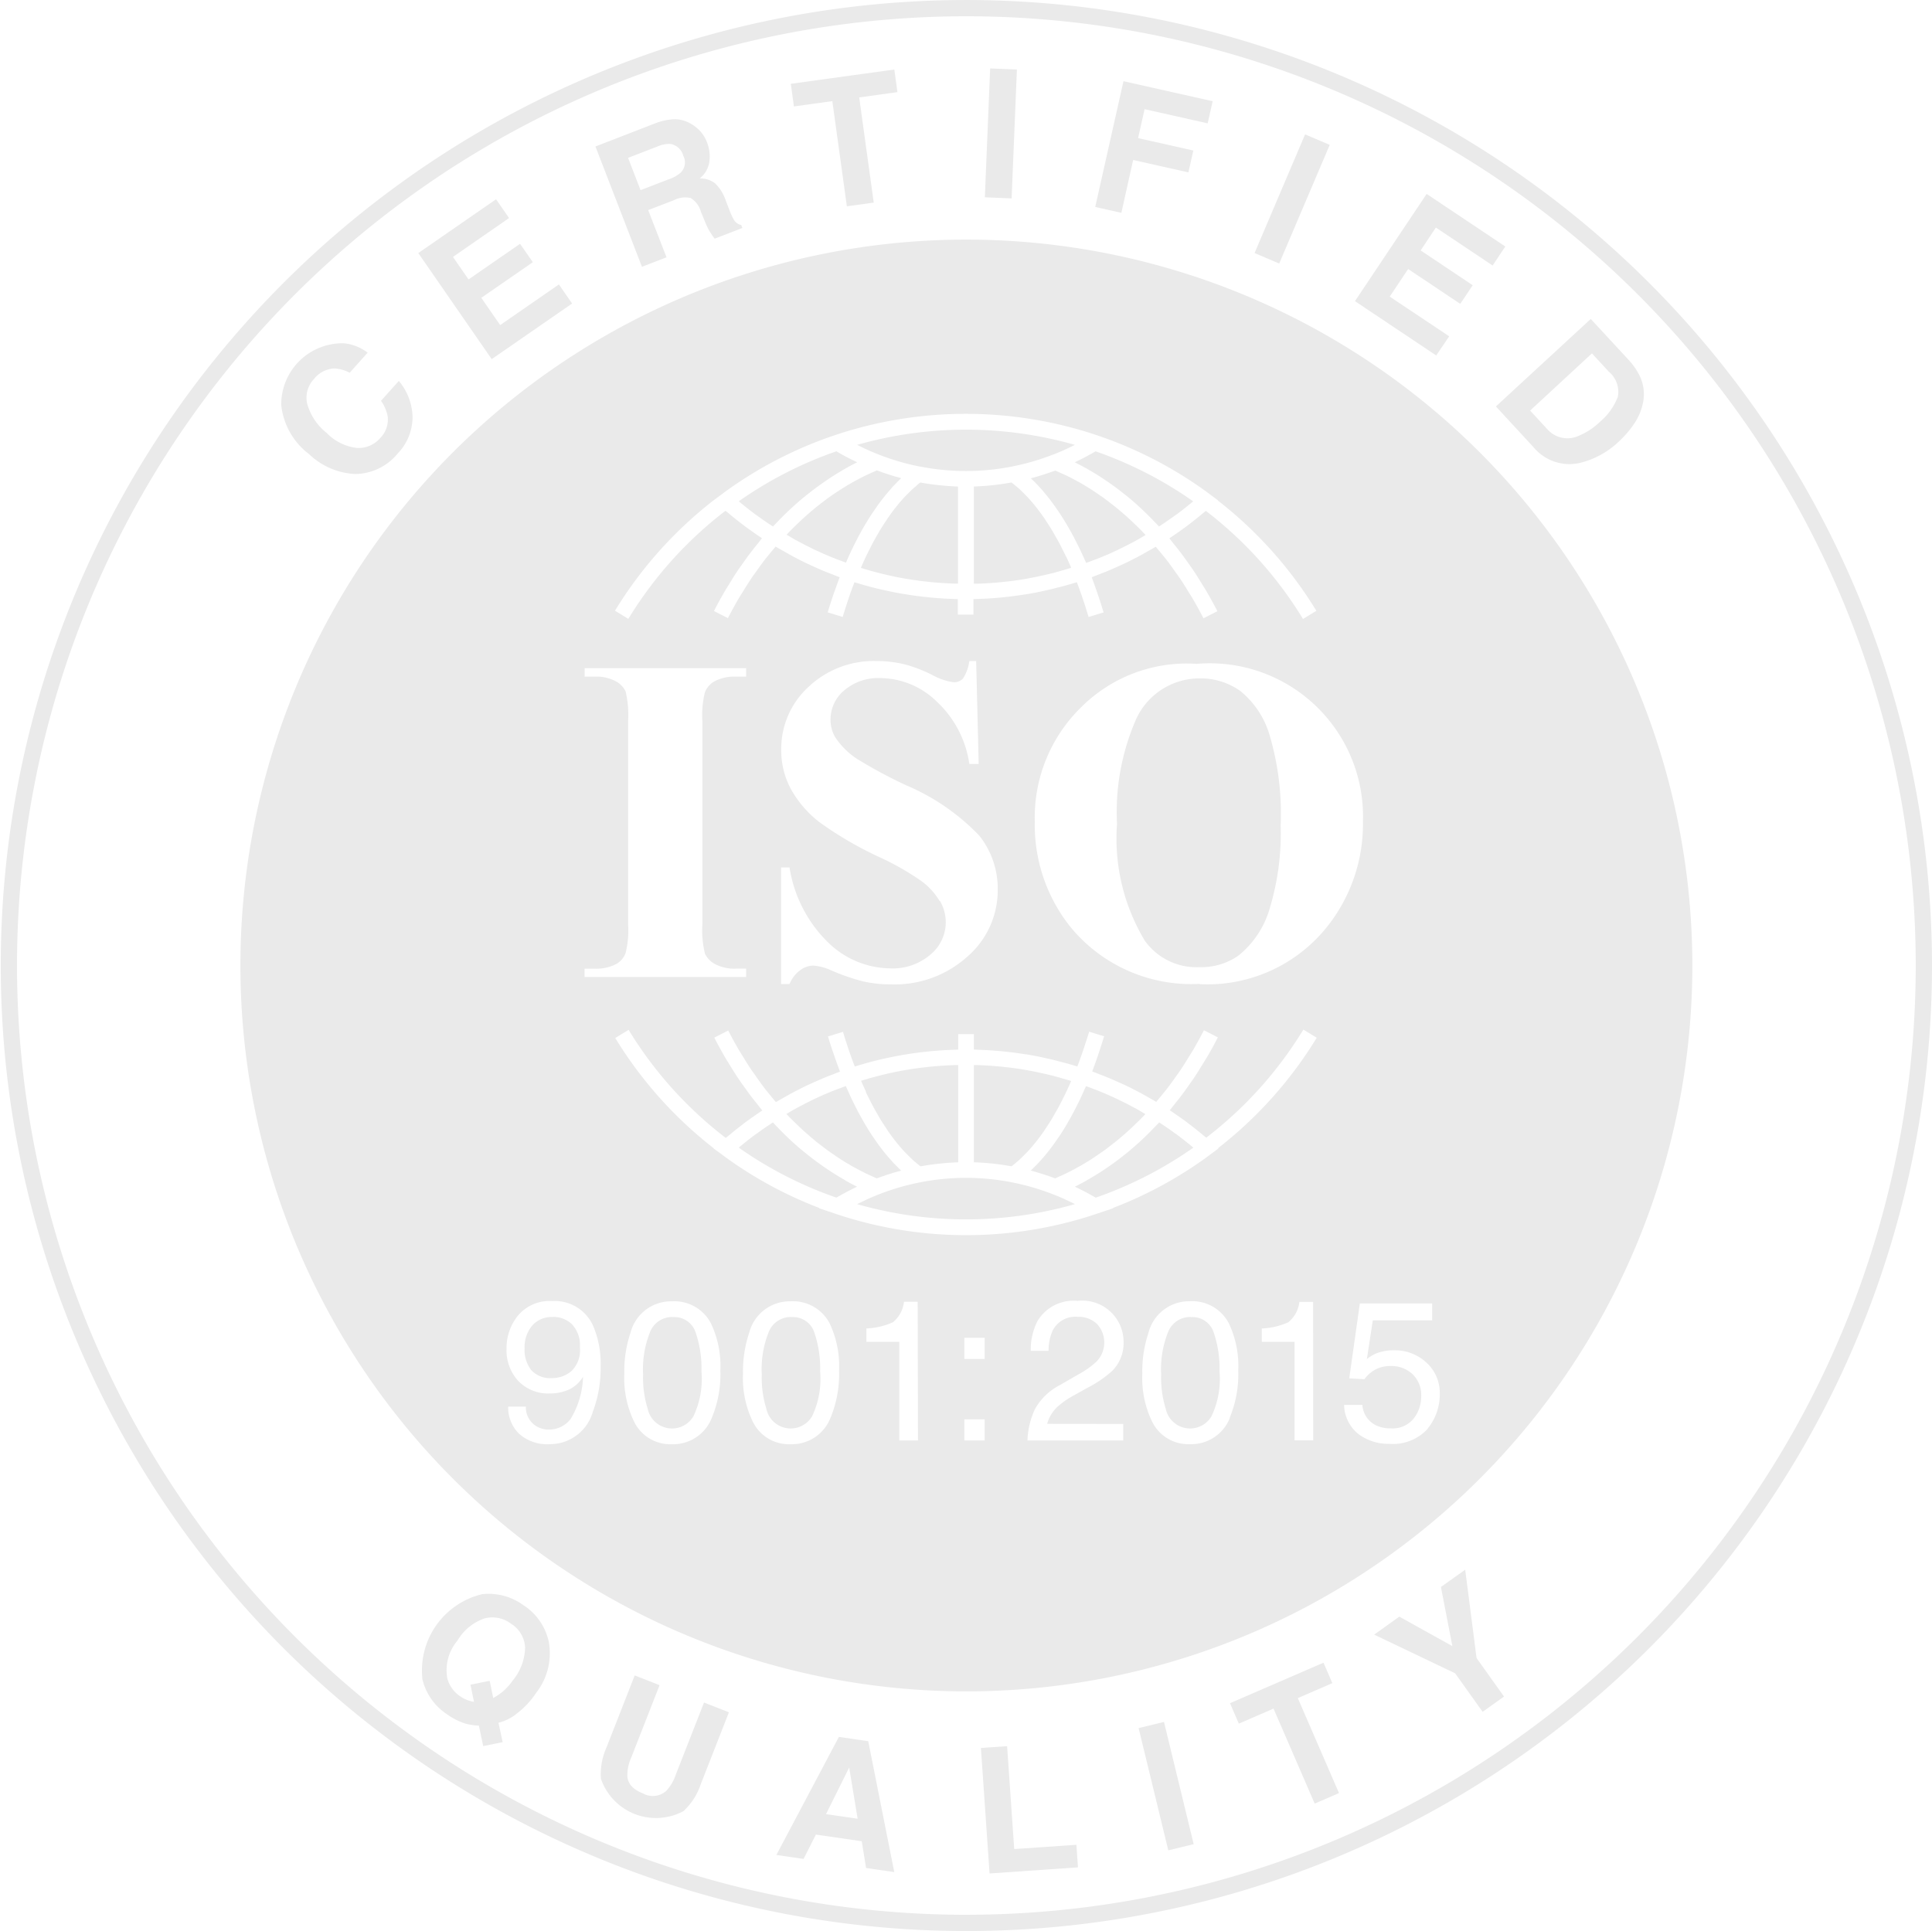
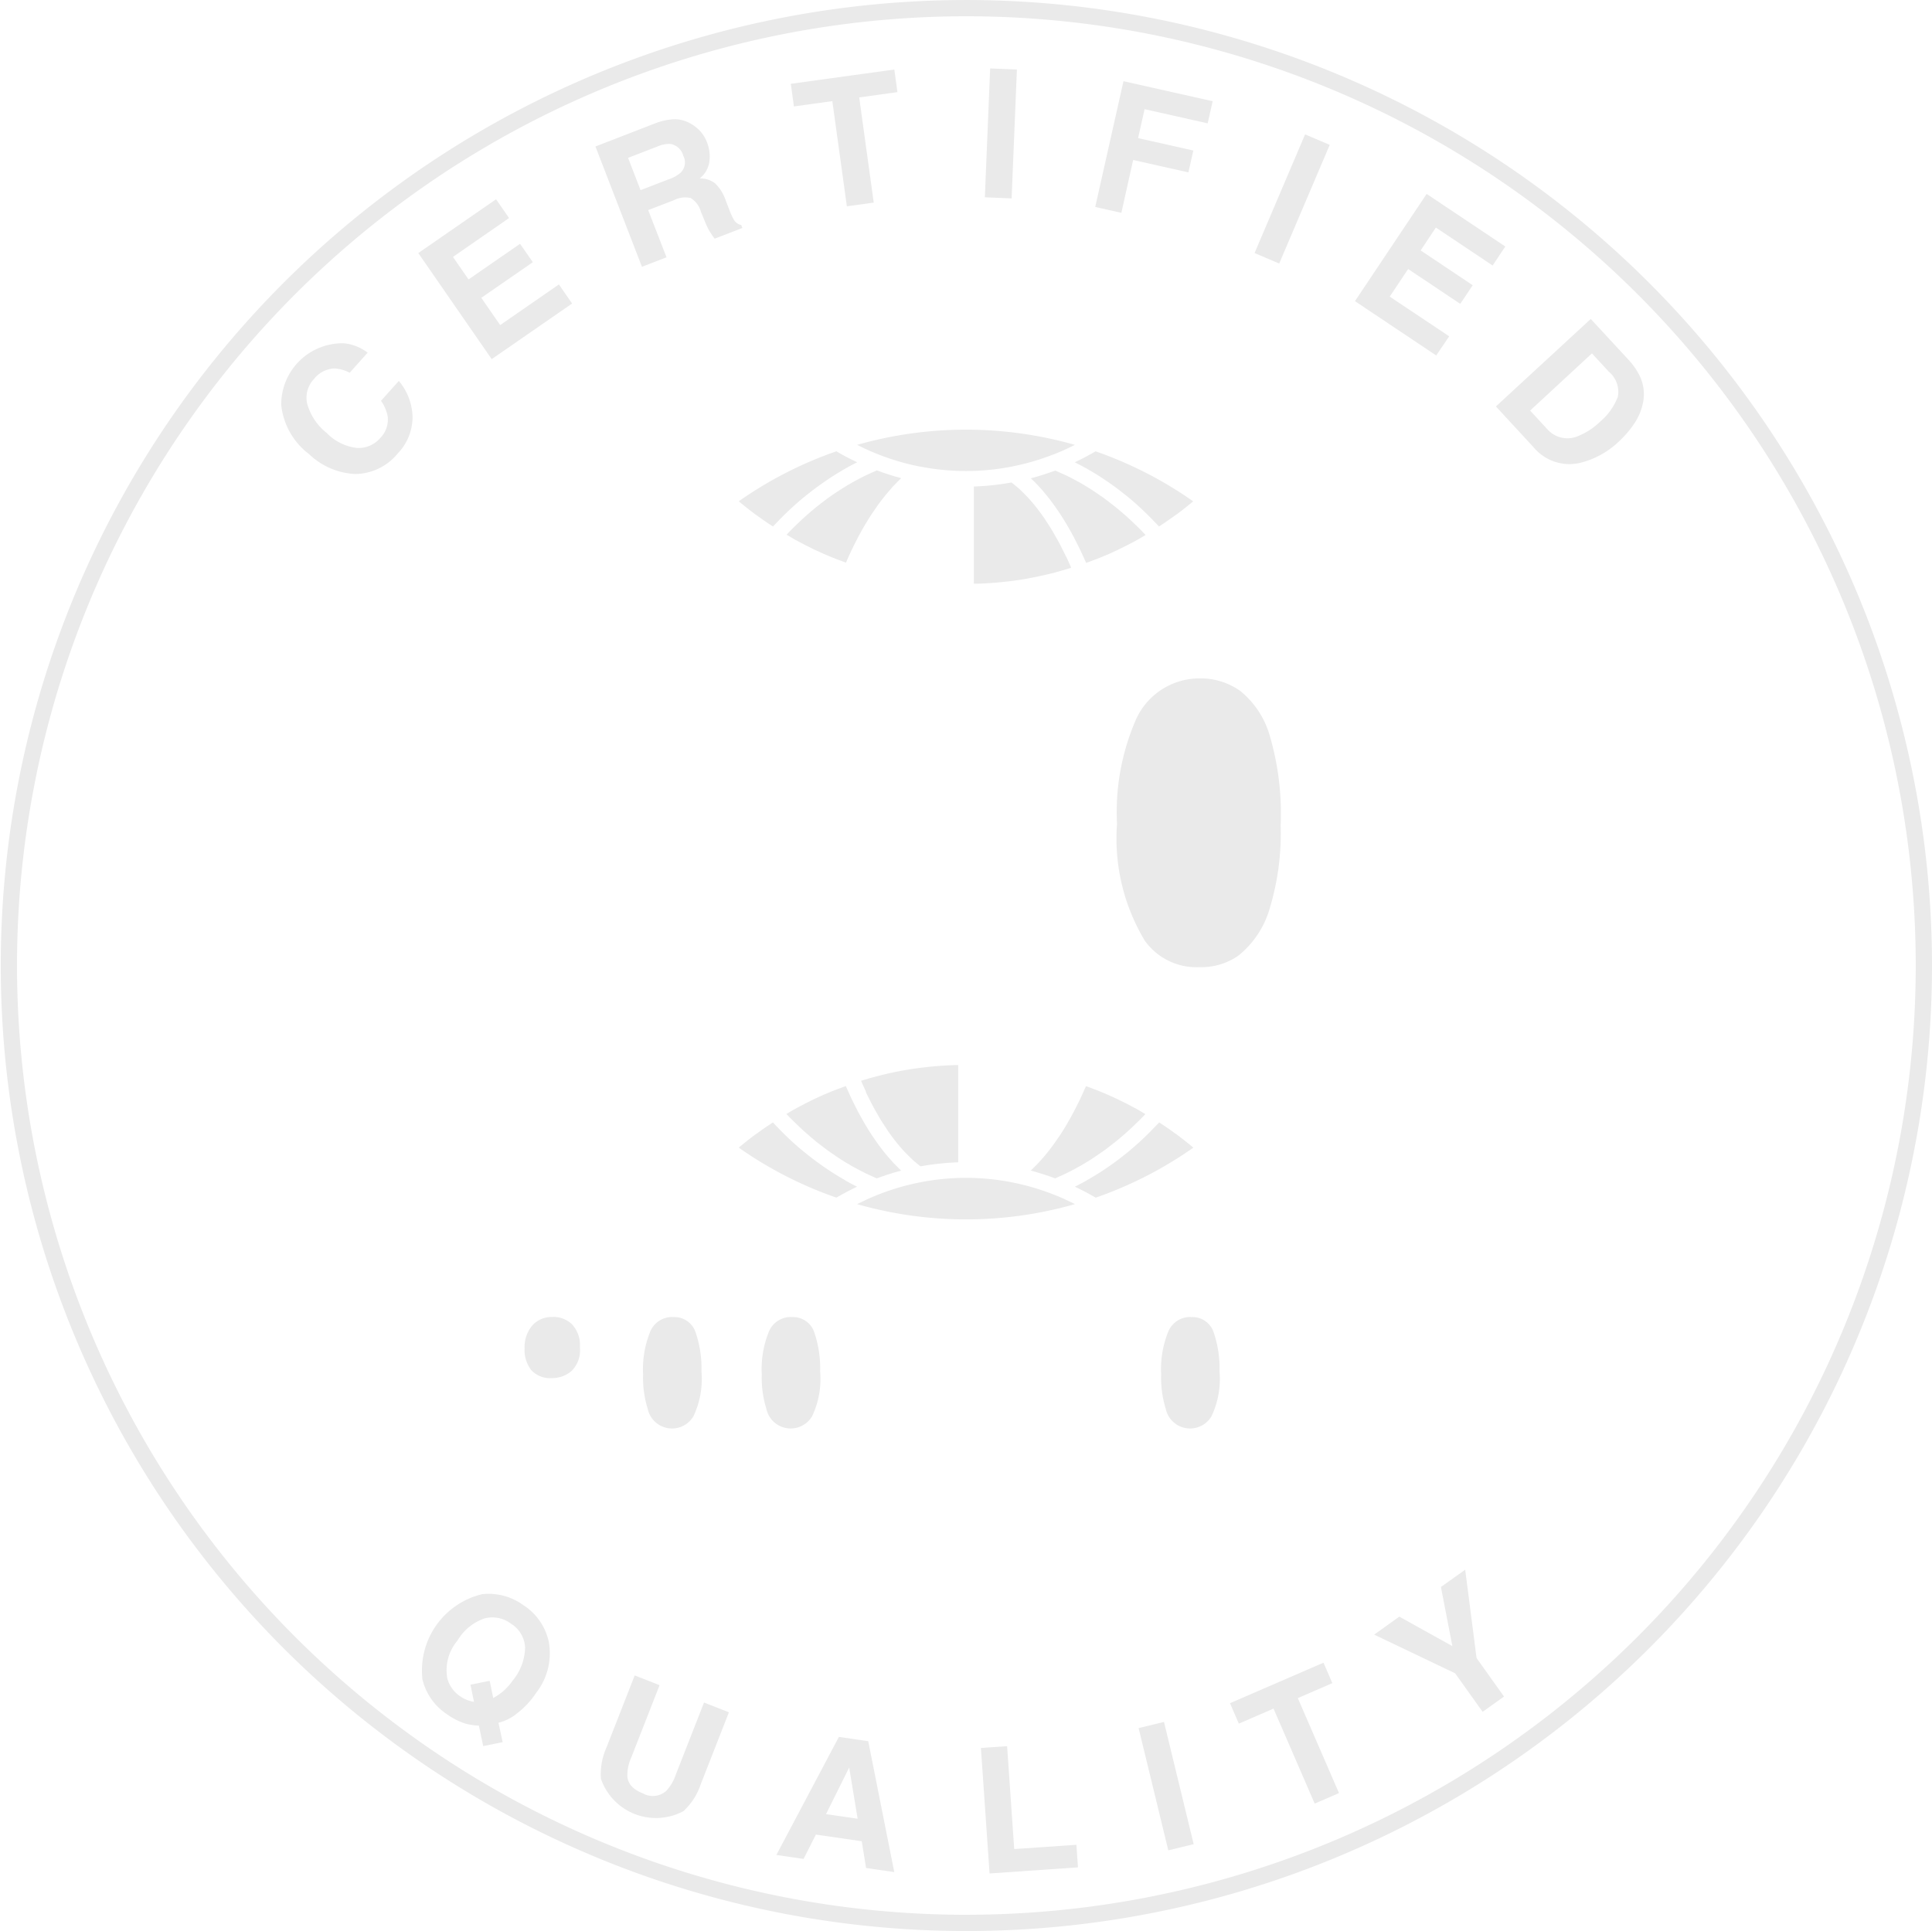
<svg xmlns="http://www.w3.org/2000/svg" id="ISO-Quality" width="84.477" height="84.443" viewBox="0 0 84.477 84.443">
  <path id="Path_134" data-name="Path 134" d="M44.411,57.564a3.125,3.125,0,0,0,2.067.916,2.432,2.432,0,0,0,1.858-.9,2.3,2.3,0,0,0,.647-1.589,2.537,2.537,0,0,0-.6-1.582l-.779.869a1.766,1.766,0,0,1,.288.659,1.139,1.139,0,0,1-.328.974,1.239,1.239,0,0,1-1.017.428,2.187,2.187,0,0,1-1.32-.656,2.493,2.493,0,0,1-.846-1.255,1.181,1.181,0,0,1,.29-1.1,1.2,1.2,0,0,1,.909-.465,1.6,1.6,0,0,1,.653.189l.786-.878a2.019,2.019,0,0,0-1.044-.411,2.678,2.678,0,0,0-2.734,2.7,3.1,3.1,0,0,0,1.168,2.109" transform="translate(-30.944 -37.751)" fill="#eaeaea" />
  <path id="Path_135" data-name="Path 135" d="M71.05,35.206l-.577-.834-2.568,1.777-.825-1.193L69.333,33.4l-.558-.806-2.253,1.559-.682-.985,2.454-1.7-.569-.821L64.325,33l3.21,4.638Z" transform="translate(-46.035 -21.933)" fill="#eaeaea" />
  <path id="Path_136" data-name="Path 136" d="M94.674,24.372l-.8-2.063,1.135-.438a1.046,1.046,0,0,1,.727-.088,1.026,1.026,0,0,1,.443.6l.2.486a2.784,2.784,0,0,0,.222.436q.063.1.18.254l1.21-.468-.051-.132a.471.471,0,0,1-.316-.223,2.866,2.866,0,0,1-.218-.478l-.136-.353a1.857,1.857,0,0,0-.47-.764,1.052,1.052,0,0,0-.676-.217,1.133,1.133,0,0,0,.427-.754,1.692,1.692,0,0,0-.1-.81,1.55,1.55,0,0,0-.314-.515,1.743,1.743,0,0,0-.442-.338,1.424,1.424,0,0,0-.647-.173,2.583,2.583,0,0,0-.9.193l-2.581,1L93.6,24.788Zm-1.68-4.348,1.278-.494a1.289,1.289,0,0,1,.571-.114.7.7,0,0,1,.566.52.629.629,0,0,1-.1.72,1.494,1.494,0,0,1-.524.3l-1.246.481Z" transform="translate(-65.531 -13.121)" fill="#eaeaea" />
  <path id="Path_137" data-name="Path 137" d="M123.423,12.07l.635,4.6,1.175-.162-.635-4.6,1.672-.231-.137-.989-4.526.625.136.99Z" transform="translate(-87.029 -7.648)" fill="#eaeaea" />
  <rect id="Rectangle_365" data-name="Rectangle 365" width="5.64" height="1.171" transform="translate(43.063 8.628) rotate(-87.648)" fill="#eaeaea" />
  <path id="Path_138" data-name="Path 138" d="M170.07,15.933l2.416.543.215-.956-2.415-.543.284-1.266,2.759.62.218-.967-3.9-.876-1.235,5.5,1.143.256Z" transform="translate(-120.523 -8.937)" fill="#eaeaea" />
  <rect id="Rectangle_366" data-name="Rectangle 366" width="5.64" height="1.171" transform="translate(54.856 11.066) rotate(-66.94)" fill="#eaeaea" />
  <path id="Path_139" data-name="Path 139" d="M212.5,36.064l-2.6-1.736.806-1.206,2.278,1.523.545-.814-2.277-1.523.666-1,2.481,1.659.555-.83-3.439-2.3-3.135,4.689,3.553,2.376Z" transform="translate(-149.134 -21.357)" fill="#eaeaea" />
  <path id="Path_140" data-name="Path 140" d="M231.685,54.688a2.037,2.037,0,0,0,2.056.673,3.749,3.749,0,0,0,1.706-.962,4.372,4.372,0,0,0,.612-.713,2.509,2.509,0,0,0,.4-.913,1.861,1.861,0,0,0-.127-1.191,2.964,2.964,0,0,0-.5-.724l-1.65-1.784L230.035,52.9Zm2.549-4.108.738.8a1.146,1.146,0,0,1,.393,1.1,2.678,2.678,0,0,1-.79,1.1,2.9,2.9,0,0,1-.912.6,1.174,1.174,0,0,1-1.394-.3l-.738-.8Z" transform="translate(-164.626 -35.126)" fill="#eaeaea" />
  <path id="Path_141" data-name="Path 141" d="M69.239,245.738a2.577,2.577,0,0,0-1.816-.493,3.432,3.432,0,0,0-2.613,3.724,2.531,2.531,0,0,0,1.093,1.54,2.811,2.811,0,0,0,.8.4,2.779,2.779,0,0,0,.576.086l.188.894.851-.172-.183-.849a2.057,2.057,0,0,0,.8-.4,3.667,3.667,0,0,0,.849-.91,2.8,2.8,0,0,0,.546-2.251,2.541,2.541,0,0,0-1.09-1.57m-.446,3.234a2.719,2.719,0,0,1-.47.533,2.606,2.606,0,0,1-.419.282l-.154-.752-.841.171.155.752a1.906,1.906,0,0,1-.265-.07,1.483,1.483,0,0,1-.34-.177,1.359,1.359,0,0,1-.561-.776,2.008,2.008,0,0,1,.446-1.663,2.216,2.216,0,0,1,1.162-.96,1.348,1.348,0,0,1,1.172.223,1.3,1.3,0,0,1,.62,1.046,2.347,2.347,0,0,1-.5,1.392" transform="translate(-46.339 -175.532)" fill="#eaeaea" />
  <path id="Path_142" data-name="Path 142" d="M95.646,262.12a1.913,1.913,0,0,1-.427.723.888.888,0,0,1-1.013.1q-.653-.256-.679-.763a1.908,1.908,0,0,1,.177-.82l1.232-3.149-1.088-.426-1.232,3.149a2.831,2.831,0,0,0-.244,1.371,2.546,2.546,0,0,0,3.611,1.413,2.831,2.831,0,0,0,.752-1.172l1.233-3.149-1.088-.426Z" transform="translate(-66.096 -184.518)" fill="#eaeaea" />
  <path id="Path_143" data-name="Path 143" d="M122.12,267.244l-2.733,5.162,1.189.173.539-1.064,2.005.291.189,1.17,1.233.179-1.138-5.724Zm-.562,3.377,1.013-2.04.369,2.241Z" transform="translate(-85.44 -191.288)" fill="#eaeaea" />
  <path id="Path_144" data-name="Path 144" d="M152.294,273.16l-.311-4.5-1.146.079.379,5.488,3.865-.267-.068-.987Z" transform="translate(-107.947 -192.3)" fill="#eaeaea" />
  <rect id="Rectangle_367" data-name="Rectangle 367" width="1.142" height="5.501" transform="translate(49.786 75.57) rotate(-13.646)" fill="#eaeaea" />
  <path id="Path_145" data-name="Path 145" d="M193.614,256.722l-.387-.894-4.089,1.771.387.894,1.517-.657,1.8,4.154,1.062-.46-1.8-4.154Z" transform="translate(-135.357 -183.118)" fill="#eaeaea" />
  <path id="Path_146" data-name="Path 146" d="M215.28,241.527l-1.061.755.5,2.586-2.32-1.289-1.1.786,3.542,1.692,1.2,1.684.936-.667-1.2-1.684Z" transform="translate(-151.214 -172.883)" fill="#eaeaea" />
  <path id="Path_147" data-name="Path 147" d="M42.238,0A42.222,42.222,0,1,0,84.477,42.221,42.23,42.23,0,0,0,42.238,0m0,83.733A41.511,41.511,0,1,1,83.766,42.221,41.519,41.519,0,0,1,42.238,83.732" transform="translate(0 0.001)" fill="#eaeaea" />
  <path id="Path_148" data-name="Path 148" d="M163.215,74.881q-.139-.138-.28-.27c-.07-.065-.14-.13-.21-.194-.095-.085-.191-.168-.288-.25-.072-.06-.143-.121-.216-.18-.1-.08-.2-.157-.3-.233-.071-.054-.142-.109-.214-.162-.111-.08-.223-.155-.335-.23-.065-.044-.129-.089-.194-.131q-.256-.164-.518-.313c-.047-.027-.1-.051-.143-.077-.141-.077-.282-.153-.426-.224-.075-.037-.15-.069-.225-.1-.094-.044-.189-.087-.284-.128-.355.132-.712.246-1.067.34.013.011.024.025.037.036.1.092.193.187.288.289l.042.046c.088.095.174.194.26.3l.058.07q.141.172.278.359l.052.073c.086.119.171.241.254.368l.03.045c.09.138.178.281.265.428l.055.093c.087.15.173.3.258.462l.012.023c.08.152.159.309.236.469l.053.11q.116.245.228.5l.013.028c.131-.047.261-.094.391-.145.07-.027.14-.053.209-.081.256-.1.51-.215.76-.333.034-.016.066-.033.1-.049q.322-.155.637-.325c.078-.042.155-.086.232-.13s.179-.1.268-.157c-.036-.038-.072-.078-.109-.116q-.1-.1-.2-.205" transform="translate(-113.441 -51.812)" fill="#eaeaea" />
  <path id="Path_149" data-name="Path 149" d="M165.793,70.186c.042.023.082.049.124.073.144.083.287.169.429.259.064.041.128.084.191.126q.179.119.356.244c.065.046.129.093.193.14q.182.135.36.278c.055.044.11.086.164.131.17.141.339.285.5.437l.016.015c.16.146.317.3.472.455.056.056.11.114.165.171s.135.137.2.209l.1-.065q.3-.2.588-.409c.032-.023.065-.045.1-.069.221-.164.437-.335.649-.511l.056-.047a17.2,17.2,0,0,0-4.267-2.186c-.3.174-.6.334-.91.479q.258.129.511.271" transform="translate(-118.285 -49.7)" fill="#eaeaea" />
  <path id="Path_150" data-name="Path 150" d="M179.857,202.634a1.037,1.037,0,0,0-.99.636,4.384,4.384,0,0,0-.313,1.872,4.583,4.583,0,0,0,.2,1.5,1.088,1.088,0,0,0,2,.336,3.809,3.809,0,0,0,.353-1.964,4.843,4.843,0,0,0-.256-1.706.972.972,0,0,0-.992-.669" transform="translate(-127.783 -145.041)" fill="#eaeaea" />
  <path id="Path_151" data-name="Path 151" d="M153.788,77.487c-.058-.122-.117-.24-.176-.357-.045-.089-.09-.178-.136-.264-.063-.117-.127-.229-.191-.34-.045-.078-.09-.158-.135-.233-.071-.117-.144-.228-.217-.339-.041-.061-.081-.127-.122-.186q-.162-.233-.328-.443l-.056-.07c-.108-.133-.217-.26-.327-.38-.044-.047-.089-.089-.133-.134-.08-.081-.159-.161-.24-.235-.051-.046-.1-.087-.154-.13s-.116-.1-.174-.14a11.422,11.422,0,0,1-1.647.176v4.251l.156,0,.249-.01c.121-.006.241-.014.361-.022l.225-.017c.137-.012.274-.026.411-.042l.174-.019c.2-.024.391-.052.586-.084l.047-.009q.267-.045.532-.1l.189-.041c.129-.028.258-.057.387-.088l.22-.056q.177-.046.354-.1l.227-.066.137-.043c-.028-.064-.055-.129-.084-.193-.044-.1-.088-.2-.133-.29" transform="translate(-107.17 -53.137)" fill="#eaeaea" />
-   <path id="Path_152" data-name="Path 152" d="M134.814,74.378c-.051.043-.1.084-.153.13-.081.073-.161.154-.241.235-.044.045-.089.086-.132.133-.111.12-.221.248-.33.383l-.05.062q-.169.213-.332.449c-.039.057-.078.119-.117.178-.075.114-.15.227-.224.348-.043.071-.085.146-.128.22-.067.117-.135.234-.2.357-.042.079-.084.161-.125.243-.064.126-.128.253-.19.384-.04.084-.078.17-.117.256-.032.07-.062.143-.093.214l.146.046.209.061q.186.053.373.1l.2.052c.135.033.269.063.4.092l.174.038q.275.056.552.1l.028.005c.2.032.392.06.588.084l.171.019c.138.016.276.03.414.042l.224.017c.121.009.241.016.362.022l.249.01.156,0V74.413a11.439,11.439,0,0,1-1.647-.176c-.059.045-.117.092-.175.141" transform="translate(-94.74 -53.137)" fill="#eaeaea" />
  <path id="Path_153" data-name="Path 153" d="M81.892,202.634a1.124,1.124,0,0,0-.89.376,1.466,1.466,0,0,0-.33,1,1.436,1.436,0,0,0,.289.944,1.128,1.128,0,0,0,.922.35,1.3,1.3,0,0,0,.831-.3,1.267,1.267,0,0,0,.376-1.046,1.336,1.336,0,0,0-.338-1,1.183,1.183,0,0,0-.861-.329" transform="translate(-57.734 -145.04)" fill="#eaeaea" />
  <path id="Path_154" data-name="Path 154" d="M134.551,67.708a10.366,10.366,0,0,0,4.032,0,10.377,10.377,0,0,0,1.772-.515l.011,0a10.372,10.372,0,0,0,.961-.431,17.371,17.371,0,0,0-9.52,0,10.532,10.532,0,0,0,2.744.95" transform="translate(-94.328 -47.308)" fill="#eaeaea" />
  <path id="Path_155" data-name="Path 155" d="M160.075,168.79c-.086.146-.174.287-.263.424l-.034.05q-.124.187-.251.362l-.054.075q-.137.186-.278.359l-.056.067c-.089.106-.179.209-.27.307l-.031.034c-.1.105-.2.2-.3.3l-.028.028c.354.094.711.208,1.067.34.111-.047.221-.1.331-.149.057-.027.115-.051.172-.08.169-.083.336-.171.5-.264l.056-.029q.273-.154.539-.326c.061-.039.12-.081.18-.121.117-.078.233-.156.348-.239.071-.051.14-.1.21-.158.1-.077.205-.155.306-.237.072-.058.142-.118.214-.178.1-.082.194-.165.29-.251.07-.063.14-.128.21-.193q.141-.132.28-.27c.068-.067.135-.135.2-.2.037-.038.072-.078.109-.116-.088-.052-.175-.1-.264-.155s-.157-.089-.237-.132q-.308-.166-.624-.318l-.112-.056q-.373-.176-.756-.332c-.071-.029-.144-.055-.215-.083-.129-.05-.258-.1-.388-.144l-.013.028q-.111.256-.227.5l-.054.112c-.077.159-.154.314-.234.465l-.014.027c-.084.158-.169.31-.256.459l-.057.1" transform="translate(-113.44 -119.606)" fill="#eaeaea" />
  <path id="Path_156" data-name="Path 156" d="M100.194,202.634a1.037,1.037,0,0,0-.99.636,4.384,4.384,0,0,0-.313,1.872,4.583,4.583,0,0,0,.2,1.5,1.088,1.088,0,0,0,2,.336,3.809,3.809,0,0,0,.353-1.964,4.843,4.843,0,0,0-.256-1.706.972.972,0,0,0-.992-.669" transform="translate(-70.772 -145.041)" fill="#eaeaea" />
  <path id="Path_157" data-name="Path 157" d="M118.443,202.634a1.037,1.037,0,0,0-.99.636,4.384,4.384,0,0,0-.313,1.872,4.583,4.583,0,0,0,.2,1.5,1.088,1.088,0,0,0,2,.336,3.808,3.808,0,0,0,.353-1.964,4.843,4.843,0,0,0-.256-1.706.972.972,0,0,0-.992-.669" transform="translate(-83.832 -145.041)" fill="#eaeaea" />
  <path id="Path_158" data-name="Path 158" d="M124.4,74.729c.085-.143.171-.283.259-.418l.04-.059q.12-.181.242-.351l.06-.083q.135-.183.274-.353l.062-.074q.128-.154.259-.3l.04-.044c.1-.1.194-.2.293-.293l.033-.033c-.355-.094-.711-.208-1.067-.34q-.171.073-.339.153c-.054.025-.108.049-.162.075-.183.09-.364.185-.543.285l-.014.007q-.276.156-.546.33c-.051.033-.1.069-.152.1-.126.084-.252.169-.375.258-.065.047-.129.1-.194.146-.108.081-.216.163-.322.249-.068.055-.135.112-.2.169-.1.085-.2.171-.3.26-.067.061-.134.123-.2.185q-.147.137-.291.28-.1.1-.193.195c-.038.04-.076.081-.114.121.088.051.175.1.263.154s.16.091.241.135q.3.163.611.312c.042.02.084.043.126.063.247.117.5.225.75.329.076.031.152.059.228.088.125.049.251.094.377.14l.013-.028q.11-.256.226-.5l.056-.116c.075-.154.15-.306.228-.453l.02-.039c.082-.156.167-.305.252-.452l.062-.105" transform="translate(-86.557 -51.811)" fill="#eaeaea" />
-   <path id="Path_159" data-name="Path 159" d="M151.571,168.162c.051-.043.1-.084.154-.13.08-.073.16-.154.239-.234.044-.045.09-.087.134-.134.11-.118.218-.245.325-.377l.06-.074q.165-.209.326-.44c.042-.06.082-.125.123-.187.073-.11.146-.22.217-.338.046-.075.09-.156.136-.234.064-.111.129-.223.191-.339.046-.086.091-.176.136-.265.059-.117.118-.235.176-.356.045-.095.09-.192.134-.29.028-.063.056-.128.084-.192l-.137-.043-.227-.066q-.177-.05-.354-.1l-.22-.056c-.129-.031-.258-.06-.387-.088l-.189-.041q-.265-.054-.532-.1l-.047-.009c-.194-.032-.39-.059-.585-.084l-.174-.019c-.137-.015-.274-.03-.411-.042l-.225-.017q-.18-.013-.361-.022l-.249-.01-.156,0v4.25a11.462,11.462,0,0,1,1.647.176q.087-.067.174-.14" transform="translate(-107.17 -117.298)" fill="#eaeaea" />
  <path id="Path_160" data-name="Path 160" d="M114.308,72.18l.1.069q.29.212.591.411l.1.064c.068-.073.138-.142.206-.214.053-.055.105-.111.159-.164.16-.161.322-.317.486-.468l0,0c.167-.152.337-.3.508-.439.051-.042.1-.083.156-.124.123-.1.247-.195.372-.288l.18-.131c.125-.089.251-.176.378-.26.056-.037.111-.074.167-.11q.244-.155.492-.3l.059-.035q.258-.145.52-.277c-.309-.145-.613-.3-.909-.479a17.178,17.178,0,0,0-4.268,2.186l.059.05c.211.174.425.345.645.508" transform="translate(-81.301 -49.7)" fill="#eaeaea" />
-   <path id="Path_161" data-name="Path 161" d="M68.612,36.852a31.743,31.743,0,1,0,31.76,31.743,31.751,31.751,0,0,0-31.76-31.743M57.587,48.258l-.008-.007L57.918,48l.223-.166,0,0a17.855,17.855,0,0,1,4.728-2.426l.151-.051,0,0a18.042,18.042,0,0,1,11.168,0l0,0,.151.051a17.892,17.892,0,0,1,4.727,2.426l0,0,.223.166.339.251-.008.007a17.934,17.934,0,0,1,4.312,4.827l-.584.357a17.255,17.255,0,0,0-4.247-4.727c-.035.03-.072.057-.107.086q-.3.252-.611.49l-.081.063c-.235.177-.476.345-.72.508-.025.017-.049.036-.074.053l0,0-.005,0c.075.088.144.183.217.273.088.109.177.217.262.33.12.157.235.319.35.482.078.11.157.218.232.331.124.185.242.377.36.57.06.1.123.192.181.292q.26.443.5.908l-.609.311q-.232-.453-.485-.883c-.054-.092-.113-.18-.169-.271-.117-.192-.235-.383-.358-.566-.071-.105-.145-.205-.218-.308-.114-.162-.228-.323-.347-.479-.083-.109-.17-.212-.255-.317s-.168-.2-.254-.305c-.127.076-.256.146-.385.219-.075.042-.149.086-.224.128q-.381.206-.772.393c-.043.021-.088.038-.131.059q-.329.153-.665.291c-.095.039-.191.074-.287.112-.112.043-.224.09-.337.131l0,0h0l.017.046c.014.037.028.077.043.115.036.1.072.2.107.3l.051.145c.035.1.071.209.106.316l.045.136c.05.155.1.314.151.481l-.655.2c-.048-.159-.1-.31-.143-.457l-.056-.171c-.031-.093-.062-.186-.092-.275l-.054-.155q-.047-.134-.095-.262c-.018-.048-.036-.1-.053-.144l-.022-.056c-.062.02-.125.037-.188.056s-.154.047-.231.068q-.193.055-.387.1c-.072.019-.144.038-.216.056-.144.035-.289.068-.435.1l-.171.038c-.2.042-.409.08-.614.114l-.02,0c-.2.032-.394.06-.592.085-.065.008-.13.014-.194.022-.141.016-.282.031-.424.043l-.226.017c-.133.01-.267.018-.4.024l-.229.009c-.065,0-.129.006-.193.007v.676h-.684v-.676c-.065,0-.129-.005-.194-.007l-.228-.009c-.134-.006-.269-.015-.4-.024l-.222-.017c-.144-.012-.288-.028-.431-.044-.062-.007-.124-.013-.186-.021q-.619-.077-1.232-.2l-.148-.033c-.154-.033-.307-.067-.459-.1-.066-.016-.131-.034-.2-.051-.136-.035-.272-.072-.408-.11l-.212-.063c-.066-.02-.133-.038-.2-.059-.009.024-.019.047-.028.072l-.038.1q-.056.15-.112.309l-.038.109q-.061.176-.121.362l-.026.08c-.05.156-.1.317-.152.485l-.655-.2c.049-.163.1-.319.147-.47.018-.057.036-.112.055-.167.032-.1.064-.193.1-.286.019-.056.038-.111.058-.166q.046-.13.092-.255c.02-.055.041-.112.061-.165l.011-.028h0l0,0c-.114-.041-.226-.088-.339-.132-.095-.037-.189-.072-.283-.11q-.343-.141-.678-.3c-.039-.018-.078-.034-.117-.052-.262-.124-.521-.257-.776-.4-.073-.04-.145-.083-.217-.124-.131-.073-.262-.145-.391-.222q-.13.152-.256.308c-.084.1-.17.206-.252.313-.119.156-.234.318-.349.48-.072.1-.146.2-.217.307-.123.184-.241.376-.359.567-.055.091-.114.178-.168.27q-.253.431-.485.884l-.61-.311c.159-.311.326-.614.5-.91.056-.1.116-.186.173-.279.121-.2.243-.4.371-.586.071-.107.146-.209.22-.313.119-.17.239-.338.364-.5.082-.108.167-.213.252-.317s.146-.19.222-.28l-.005,0,0,0c-.025-.016-.049-.035-.074-.052-.244-.163-.485-.332-.72-.508l-.086-.067q-.311-.237-.608-.488c-.035-.029-.071-.055-.105-.084a17.276,17.276,0,0,0-4.248,4.727l-.584-.357a17.969,17.969,0,0,1,4.312-4.827m9.879,17.517a2.946,2.946,0,0,0-.772-.852,11.691,11.691,0,0,0-1.834-1.051,15.831,15.831,0,0,1-2.651-1.544A4.734,4.734,0,0,1,60.968,60.9a3.532,3.532,0,0,1-.434-1.733,3.665,3.665,0,0,1,1.186-2.749,4.149,4.149,0,0,1,2.99-1.136,5.1,5.1,0,0,1,1.276.159,6.385,6.385,0,0,1,1.141.444,2.7,2.7,0,0,0,.942.324.533.533,0,0,0,.409-.159,1.836,1.836,0,0,0,.279-.767h.3l.11,4.5h-.409a4.612,4.612,0,0,0-1.42-2.725,3.572,3.572,0,0,0-2.447-1.031,2.293,2.293,0,0,0-1.609.543,1.652,1.652,0,0,0-.593,1.25,1.518,1.518,0,0,0,.209.8,3.386,3.386,0,0,0,.927.926,20.793,20.793,0,0,0,2.163,1.165,9.612,9.612,0,0,1,3.2,2.2A3.722,3.722,0,0,1,70,65.287a3.834,3.834,0,0,1-1.32,2.914,4.749,4.749,0,0,1-3.354,1.22,5.426,5.426,0,0,1-1.206-.129A9.161,9.161,0,0,1,62.7,68.8a2.16,2.16,0,0,0-.787-.2.976.976,0,0,0-.548.2,1.393,1.393,0,0,0-.469.608h-.369v-5.1h.369a5.847,5.847,0,0,0,1.689,3.282,3.955,3.955,0,0,0,2.7,1.131,2.53,2.53,0,0,0,1.779-.608,1.831,1.831,0,0,0,.409-2.341M51.934,68.734h.448a1.869,1.869,0,0,0,.947-.209.908.908,0,0,0,.4-.478,4.1,4.1,0,0,0,.11-1.255V57.906a4.436,4.436,0,0,0-.11-1.295,1,1,0,0,0-.444-.453,1.79,1.79,0,0,0-.9-.194h-.448v-.369H59v.369h-.448a1.867,1.867,0,0,0-.947.209.953.953,0,0,0-.409.478,4.089,4.089,0,0,0-.11,1.255v8.885a4.25,4.25,0,0,0,.115,1.295,1.024,1.024,0,0,0,.448.453,1.79,1.79,0,0,0,.9.194H59V69.1H51.934ZM52.3,88.092a1.943,1.943,0,0,1-1.887,1.435,1.828,1.828,0,0,1-1.355-.467,1.6,1.6,0,0,1-.463-1.173h.773a.966.966,0,0,0,.489.875,1.083,1.083,0,0,0,.527.128,1.185,1.185,0,0,0,.935-.457,3.756,3.756,0,0,0,.548-1.854,1.415,1.415,0,0,1-.631.567,2.007,2.007,0,0,1-.81.164,1.814,1.814,0,0,1-1.392-.548,1.978,1.978,0,0,1-.512-1.409,2.253,2.253,0,0,1,.506-1.455,1.8,1.8,0,0,1,1.492-.628,1.835,1.835,0,0,1,1.836,1.2,4.218,4.218,0,0,1,.281,1.647,5.427,5.427,0,0,1-.336,1.978m5.2.271a1.81,1.81,0,0,1-1.751,1.164,1.754,1.754,0,0,1-1.632-.951,4.357,4.357,0,0,1-.446-2.133,5.264,5.264,0,0,1,.268-1.78,1.832,1.832,0,0,1,1.815-1.385,1.8,1.8,0,0,1,1.709.973,4.352,4.352,0,0,1,.408,2.06,4.957,4.957,0,0,1-.37,2.052m5.189,0a1.81,1.81,0,0,1-1.751,1.164,1.754,1.754,0,0,1-1.632-.951,4.357,4.357,0,0,1-.446-2.133,5.264,5.264,0,0,1,.268-1.78,1.832,1.832,0,0,1,1.815-1.385,1.8,1.8,0,0,1,1.709.973,4.352,4.352,0,0,1,.408,2.06,4.957,4.957,0,0,1-.37,2.052m3.821,1h-.816V85.054H64.258v-.586a3.115,3.115,0,0,0,1.156-.27A1.329,1.329,0,0,0,65.9,83.3h.6Zm2.916,0h-.888v-.926h.888Zm0-3.564h-.888v-.926h.888Zm6.059,2.842v.722H71.3a3.547,3.547,0,0,1,.325-1.368,2.632,2.632,0,0,1,1.1-1.058l.816-.471a3.819,3.819,0,0,0,.769-.544,1.191,1.191,0,0,0,.03-1.653,1.161,1.161,0,0,0-.85-.313,1.11,1.11,0,0,0-1.088.6,2.139,2.139,0,0,0-.179.886h-.778a2.732,2.732,0,0,1,.293-1.3,1.841,1.841,0,0,1,1.755-.884,1.806,1.806,0,0,1,2.01,1.822A1.709,1.709,0,0,1,75,86.328a5.05,5.05,0,0,1-1.067.731l-.582.323a3.785,3.785,0,0,0-.655.438,1.593,1.593,0,0,0-.535.82Zm4.666-.276A1.81,1.81,0,0,1,78.4,89.527a1.754,1.754,0,0,1-1.632-.951,4.357,4.357,0,0,1-.446-2.133,5.264,5.264,0,0,1,.268-1.78A1.832,1.832,0,0,1,78.4,83.278a1.8,1.8,0,0,1,1.709.973,4.352,4.352,0,0,1,.408,2.06,4.957,4.957,0,0,1-.37,2.052m3.647,1h-.816V85.054H81.547v-.586A3.115,3.115,0,0,0,82.7,84.2a1.329,1.329,0,0,0,.489-.894h.6ZM79.637,76.594l.008.007-.339.251-.223.166,0,0a17.874,17.874,0,0,1-4.046,2.181l.016.01-.7.235-.151.051,0,0a17.914,17.914,0,0,1-11.169,0l0,0-.151-.051-.7-.235.016-.01a17.849,17.849,0,0,1-4.046-2.18l0,0-.223-.166L57.58,76.6l.008-.007a17.961,17.961,0,0,1-4.312-4.827l.584-.357a17.268,17.268,0,0,0,4.248,4.727c.034-.029.071-.056.106-.085q.3-.25.607-.487l.087-.068c.235-.176.476-.344.72-.508.025-.016.049-.035.073-.052l0,0,.005,0c-.076-.09-.148-.187-.222-.28s-.17-.209-.252-.317c-.124-.163-.244-.332-.363-.5-.074-.1-.149-.207-.22-.314-.127-.19-.249-.387-.37-.585-.057-.094-.117-.184-.173-.28-.173-.3-.341-.6-.5-.91l.61-.311q.232.454.485.884c.054.092.113.18.168.27.117.192.235.383.359.567.071.1.145.2.217.307.114.162.229.324.348.48.082.107.168.21.252.314s.169.207.256.308c.127-.076.257-.146.386-.219.074-.042.148-.086.223-.127.254-.138.512-.27.773-.394.038-.018.077-.034.115-.051q.339-.157.684-.3c.09-.037.182-.071.273-.106.116-.045.231-.093.348-.136l0,0h0l-.011-.029c-.02-.054-.041-.109-.061-.165-.031-.083-.062-.168-.092-.255-.019-.054-.039-.11-.058-.166-.032-.093-.064-.188-.1-.286-.018-.055-.037-.11-.055-.167-.049-.152-.1-.308-.147-.47l.655-.2c.051.168.1.329.152.485.009.027.017.053.026.079q.061.187.121.362l.038.108q.056.159.112.309c.013.034.026.07.039.1l.028.071c.066-.021.132-.039.2-.059l.212-.063c.135-.039.272-.075.408-.111l.2-.051c.152-.037.3-.071.458-.1l.15-.033q.612-.125,1.231-.2c.063-.008.126-.014.189-.021.143-.016.285-.032.429-.044l.224-.017c.133-.01.267-.018.4-.024l.229-.009c.064,0,.128-.006.193-.007v-.676h.684v.676c.064,0,.128.005.192.007l.23.009c.133.006.266.015.4.024l.227.017c.141.012.281.027.421.043l.2.022q.293.037.586.084l.026,0q.308.051.613.113l.173.038c.145.031.289.063.433.1.072.018.144.037.216.056.129.034.258.068.387.1l.231.068c.063.019.125.036.188.056l.022-.055c.018-.047.036-.1.054-.144q.047-.128.095-.262c.018-.051.036-.1.054-.155.031-.089.062-.182.092-.275.019-.057.037-.112.056-.171.047-.148.1-.3.144-.458l.655.2c-.051.166-.1.325-.151.48l-.045.137c-.036.108-.071.214-.106.316l-.05.144q-.054.153-.108.3l-.043.115-.017.046,0,0,0,0c.117.043.232.091.348.136.091.036.182.069.272.106q.348.143.688.3c.036.017.074.032.11.049.262.124.52.257.775.395.074.04.146.084.22.125.129.073.259.144.386.22q.126-.147.249-.3c.088-.109.178-.217.264-.329.113-.148.222-.3.331-.456.078-.11.158-.217.233-.33.121-.181.237-.369.352-.558.057-.092.116-.182.172-.276q.253-.431.485-.883l.609.311q-.237.465-.5.907c-.06.1-.125.2-.186.3-.116.19-.233.379-.355.562-.076.113-.155.221-.233.332-.115.163-.231.326-.351.484-.084.111-.172.218-.259.326-.074.092-.144.187-.219.276l0,0,0,0c.026.017.051.037.077.054.243.163.483.331.718.507l.079.062q.311.237.61.489c.036.03.075.058.11.088a17.247,17.247,0,0,0,4.247-4.727l.584.357a17.93,17.93,0,0,1-4.312,4.827m-.8-7.183a6.835,6.835,0,0,1-5.641-2.47,7.151,7.151,0,0,1-1.575-4.632,6.735,6.735,0,0,1,2.048-5.015A6.523,6.523,0,0,1,78.7,55.405,6.7,6.7,0,0,1,85.969,62.3a7.2,7.2,0,0,1-1.505,4.522,6.691,6.691,0,0,1-5.631,2.59M88.8,88.855a2.063,2.063,0,0,1-1.7.658,2.169,2.169,0,0,1-1.315-.418,1.66,1.66,0,0,1-.64-1.285h.8a1.06,1.06,0,0,0,.608.9,1.466,1.466,0,0,0,.629.127,1.181,1.181,0,0,0,1.007-.433,1.556,1.556,0,0,0,.327-.96,1.254,1.254,0,0,0-.389-.986,1.35,1.35,0,0,0-.933-.348,1.407,1.407,0,0,0-.678.153,1.454,1.454,0,0,0-.483.425l-.663-.038.463-3.275h3.162v.739H86.4l-.259,1.691a1.9,1.9,0,0,1,.4-.242,2.049,2.049,0,0,1,.786-.14,2.013,2.013,0,0,1,1.419.539,1.784,1.784,0,0,1,.582,1.368,2.347,2.347,0,0,1-.533,1.521" transform="translate(-26.374 -26.374)" fill="#eaeaea" />
  <path id="Path_162" data-name="Path 162" d="M169.758,173.229l-.108-.077q-.285-.208-.578-.4l-.1-.066c-.071.077-.145.15-.217.225-.049.05-.1.1-.145.15-.157.158-.316.312-.477.46l-.015.015c-.165.151-.333.295-.5.435-.057.047-.115.091-.172.137-.116.092-.233.183-.351.271q-.1.074-.2.145-.172.123-.348.239c-.066.044-.131.088-.2.13-.138.088-.278.171-.418.253-.045.026-.089.054-.135.08q-.252.142-.51.27l.1.048c.073.035.144.071.216.107s.154.078.23.119.154.085.231.129c.046.026.092.05.137.076a17.2,17.2,0,0,0,4.267-2.186l-.057-.048c-.211-.175-.426-.345-.646-.509" transform="translate(-118.286 -123.602)" fill="#eaeaea" />
  <path id="Path_163" data-name="Path 163" d="M177.157,104.928a3,3,0,0,0-1.779-.548,3.046,3.046,0,0,0-2.821,1.894,10.122,10.122,0,0,0-.787,4.465,8.665,8.665,0,0,0,1.216,5.113,2.771,2.771,0,0,0,2.372,1.156,2.845,2.845,0,0,0,1.714-.5,4.094,4.094,0,0,0,1.365-2.038,11.324,11.324,0,0,0,.488-3.653,12.141,12.141,0,0,0-.5-4.012,3.908,3.908,0,0,0-1.271-1.879" transform="translate(-122.928 -74.714)" fill="#eaeaea" />
  <path id="Path_164" data-name="Path 164" d="M140.984,182.2c-.059-.028-.118-.056-.178-.083-.151-.067-.3-.13-.456-.189a10.441,10.441,0,0,0-1.773-.515,10.366,10.366,0,0,0-4.032,0,10.487,10.487,0,0,0-1.773.515c-.156.06-.31.125-.464.193-.048.021-.094.044-.141.066-.1.048-.21.1-.313.149l-.055.028a17.339,17.339,0,0,0,9.525,0l-.062-.032c-.092-.046-.185-.089-.277-.132" transform="translate(-94.322 -129.707)" fill="#eaeaea" />
  <path id="Path_165" data-name="Path 165" d="M118.262,175.217l-.068-.04q-.244-.14-.484-.293c-.057-.036-.113-.074-.17-.112q-.19-.125-.377-.258l-.181-.131c-.125-.093-.249-.189-.372-.288-.051-.041-.1-.081-.155-.123-.172-.142-.342-.287-.509-.44l0,0c-.164-.15-.326-.307-.485-.467-.054-.054-.107-.111-.161-.167s-.137-.139-.2-.212l-.1.064c-.2.133-.4.269-.591.411l-.1.069c-.22.163-.435.334-.646.508l-.059.05a17.173,17.173,0,0,0,4.268,2.186c.042-.025.086-.048.129-.072.082-.046.163-.092.246-.136.068-.036.136-.071.2-.106.084-.043.167-.085.252-.125l.078-.039q-.262-.13-.52-.276" transform="translate(-81.302 -123.602)" fill="#eaeaea" />
  <path id="Path_166" data-name="Path 166" d="M132.593,165.04c.062.131.126.258.19.384.041.082.083.164.125.243.066.123.133.24.2.357.043.073.084.149.128.22.073.121.148.235.224.348.039.059.077.121.117.178q.163.236.332.449l.05.062c.109.135.219.262.33.382.044.047.088.088.132.133.08.081.16.162.241.235.051.046.1.086.153.13s.116.1.175.141a11.475,11.475,0,0,1,1.647-.176v-4.251l-.156,0-.249.01c-.121.006-.241.013-.362.022l-.224.016c-.138.012-.276.027-.413.042l-.171.019q-.294.037-.588.084l-.029.005q-.276.046-.552.1l-.174.038c-.135.029-.27.059-.4.092l-.2.052c-.125.032-.249.066-.373.1l-.209.061-.146.046c.031.071.061.144.093.214.039.086.078.172.118.256" transform="translate(-94.74 -117.298)" fill="#eaeaea" />
  <path id="Path_167" data-name="Path 167" d="M121.26,168.643q.137.136.276.266c.072.067.144.134.216.2.092.082.186.162.279.242.075.063.149.126.224.187.1.078.194.152.292.226.074.056.148.113.222.167.11.079.221.154.332.228.065.044.129.089.194.131.177.113.356.222.537.324l.066.035c.162.09.326.177.492.258.057.028.114.053.171.08.11.051.22.1.331.15.357-.133.714-.247,1.067-.34l-.042-.042c-.094-.089-.187-.182-.28-.279l-.056-.062c-.082-.089-.162-.181-.243-.277l-.07-.083q-.136-.168-.27-.348l-.064-.089q-.12-.167-.238-.344l-.042-.063c-.088-.134-.173-.273-.258-.416l-.063-.107c-.085-.146-.169-.3-.251-.451l-.02-.039c-.077-.147-.153-.3-.227-.452l-.056-.117q-.115-.244-.226-.5l-.013-.028c-.129.047-.259.093-.387.143-.072.028-.145.055-.217.084-.254.1-.506.213-.754.33-.043.02-.084.043-.127.063q-.308.149-.608.311c-.082.044-.162.09-.243.135s-.175.1-.262.154c.037.039.073.079.11.117q.1.1.2.2" transform="translate(-86.557 -119.606)" fill="#eaeaea" />
</svg>